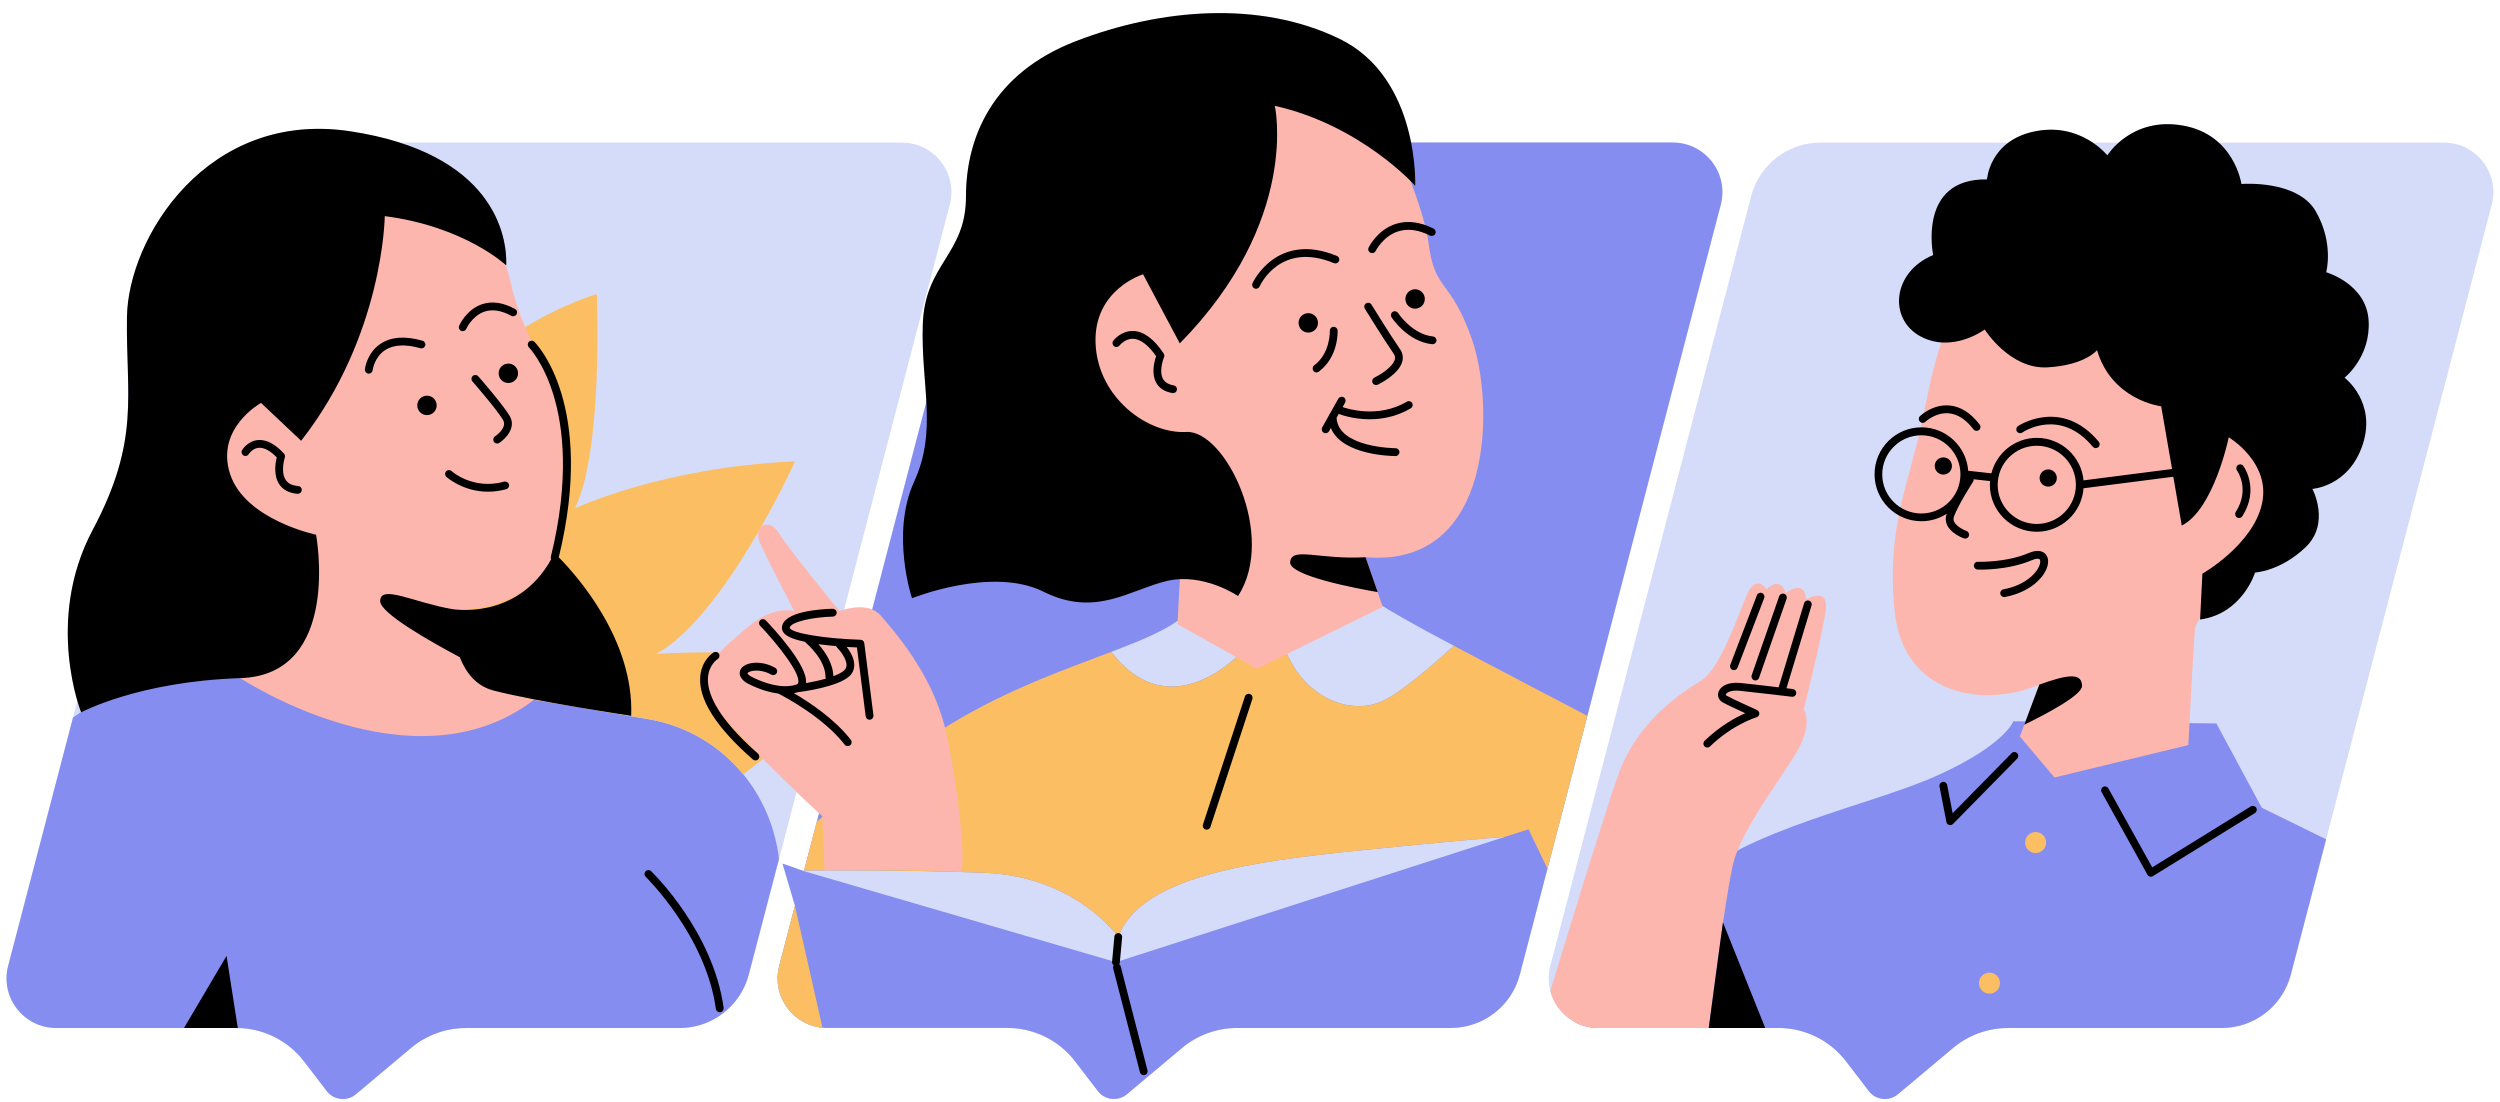
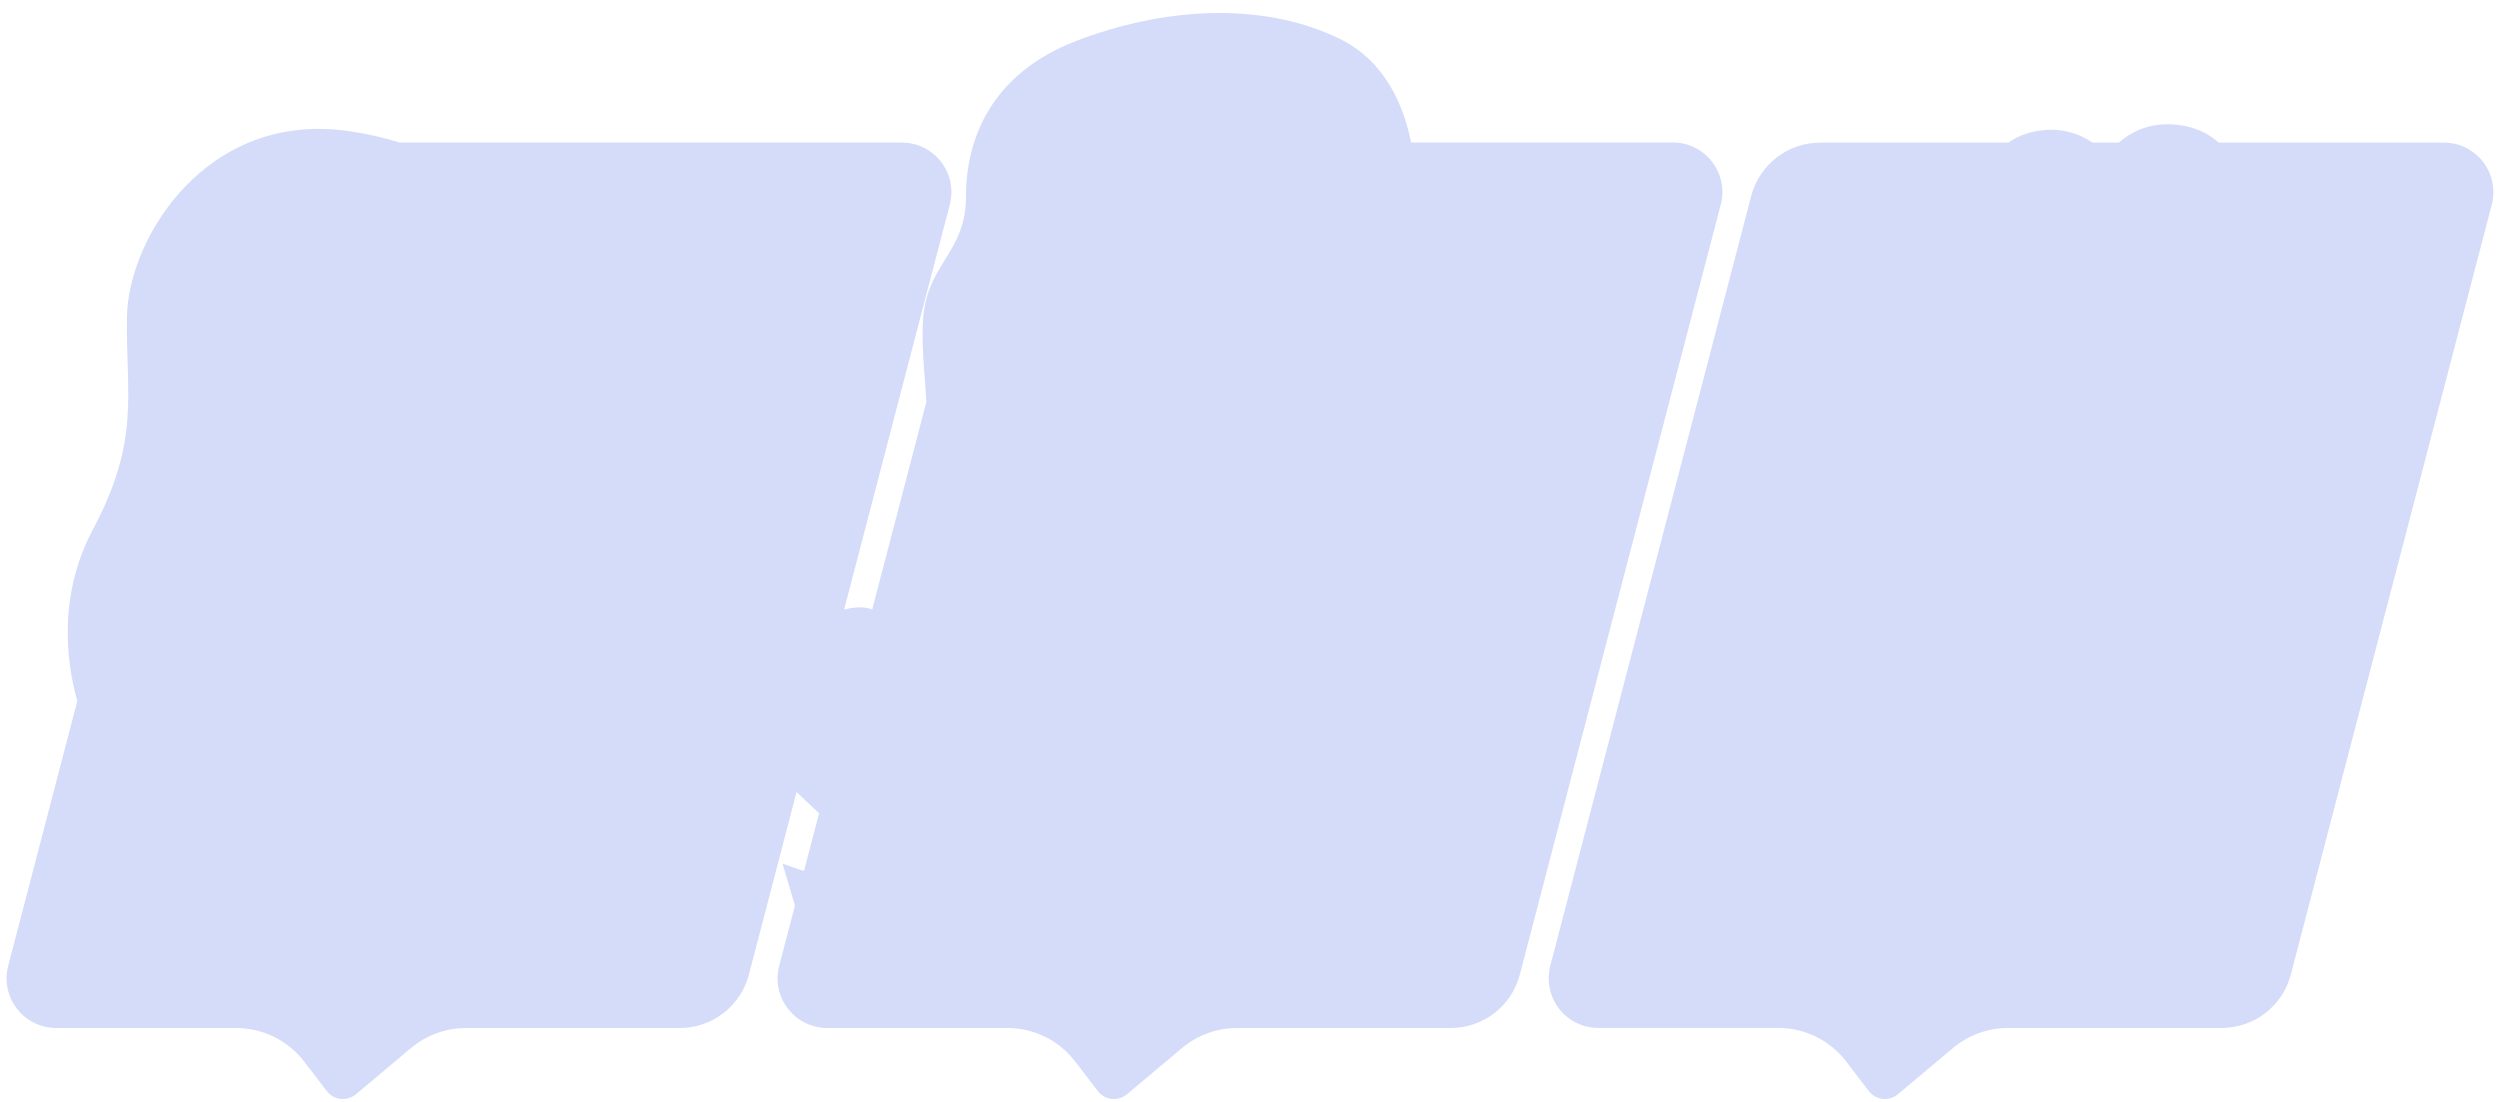
<svg xmlns="http://www.w3.org/2000/svg" height="218.9" preserveAspectRatio="xMidYMid meet" version="1.0" viewBox="-1.3 -2.6 496.8 218.9" width="496.8" zoomAndPan="magnify">
  <g id="change1_1">
    <path d="M493.86,38.08l-39.93,152.99c-1.63,6.25-7.28,10.61-13.74,10.61h-42.47c-3.99,0-7.85,1.41-10.91,3.97 l-10.96,9.2c-1.76,1.47-4.39,1.19-5.78-0.64l-4.51-5.89c-3.21-4.19-8.19-6.65-13.47-6.65h-2.6h-11.23H316.3 c-0.42,0-0.83-0.03-1.24-0.08c-0.02,0-0.05-0.01-0.07-0.01c-0.02,0-0.04-0.01-0.06-0.01c-0.26-0.04-0.52-0.08-0.78-0.14 c0,0,0,0,0,0c-0.07-0.02-0.15-0.03-0.22-0.04c0,0-0.01,0-0.01,0c-0.01,0-0.02-0.01-0.03-0.01c-0.32-0.08-0.63-0.17-0.94-0.29 c0,0,0,0,0,0c-0.09-0.03-0.18-0.07-0.26-0.11h0c-0.22-0.09-0.43-0.18-0.64-0.28c0,0,0,0,0,0c-0.07-0.03-0.14-0.06-0.21-0.09h0 c0,0,0,0,0,0c-0.05-0.03-0.1-0.06-0.15-0.08c-0.18-0.1-0.35-0.2-0.52-0.3c0,0,0,0,0,0c-0.28-0.17-0.54-0.36-0.8-0.55 c-0.07-0.05-0.13-0.1-0.2-0.15l0,0c-0.19-0.16-0.38-0.32-0.56-0.49c-0.04-0.04-0.08-0.07-0.12-0.11c0,0,0,0,0,0 c-0.16-0.15-0.31-0.3-0.45-0.46c-0.02-0.02-0.03-0.04-0.05-0.05c0,0,0,0,0,0c-0.51-0.56-0.95-1.18-1.31-1.84c0,0,0,0,0,0 c-0.01-0.01-0.01-0.02-0.02-0.03c-0.19-0.34-0.36-0.7-0.5-1.07c0,0,0-0.01,0-0.01c-0.15-0.36-0.27-0.74-0.37-1.12c0,0,0,0,0,0v0 c0,0,0,0,0,0c-0.1-0.39-0.18-0.78-0.24-1.18c0-0.01,0-0.03-0.01-0.04c-0.05-0.37-0.08-0.74-0.08-1.12c0-0.05-0.01-0.1-0.01-0.15 c0-0.34,0.02-0.69,0.06-1.04c0.01-0.08,0.01-0.15,0.02-0.23c0.05-0.42,0.13-0.83,0.24-1.25l39.93-152.99 c1.63-6.25,7.28-10.61,13.74-10.61h37.4c1.32-0.97,3.04-1.78,5.29-2.23c5.1-1.02,8.99,0.6,11.42,2.23h5.21 c2.35-2.07,6.54-4.47,12.75-3.37c3.11,0.55,5.4,1.84,7.08,3.37h44.75C490.77,25.73,495.49,31.83,493.86,38.08z M314.14,139.65 l-13.42,51.43c-1.63,6.25-7.28,10.61-13.74,10.61h-42.47c-3.99,0-7.85,1.41-10.91,3.97l-10.96,9.2c-1.76,1.47-4.39,1.19-5.78-0.64 l-4.51-5.89c-3.21-4.19-8.19-6.65-13.47-6.65h-35.79c-6.46,0-11.18-6.1-9.54-12.35l3.12-11.96l-2.47-8.35l3.87,1.36 c0.13,0,0.3,0,0.49,0c0.04,0,0.07,0,0.11,0c0.12,0,0.25,0,0.39,0c-0.21,0-0.4,0-0.56,0l2.97-11.37c-0.85-0.79-2.47-2.3-4.48-4.23 l-3.34,12.81l-0.12,0.48l-6.01,23.01c-1.63,6.25-7.28,10.61-13.74,10.61H91.29c-3.99,0-7.85,1.41-10.91,3.97l-10.96,9.2 c-1.76,1.47-4.39,1.19-5.78-0.64l-4.51-5.89c-0.39-0.51-0.8-0.99-1.24-1.44c-0.01-0.01-0.02-0.02-0.03-0.03 c-0.43-0.45-0.89-0.87-1.37-1.26c-0.01-0.01-0.03-0.02-0.04-0.03c-0.48-0.39-0.97-0.76-1.49-1.1c-0.01-0.01-0.03-0.02-0.04-0.03 c-0.52-0.34-1.06-0.65-1.61-0.93c-0.01,0-0.02-0.01-0.03-0.01c-0.56-0.28-1.13-0.53-1.72-0.75c0,0-0.01,0-0.01,0 c-1.77-0.66-3.67-1.02-5.6-1.06c0,0,0,0,0,0l0,0.01c-0.1,0-0.21-0.02-0.31-0.02H35.26H9.87c-6.46,0-11.18-6.1-9.54-12.35 l13.74-52.65c-1.58-5.43-4.51-19.75,3.03-33.93c9.56-17.99,6.6-26.65,6.83-42.36c0.23-15.71,15.94-41.22,44.41-36.89 c3.67,0.56,6.9,1.32,9.77,2.23h99.79c6.46,0,11.18,6.1,9.54,12.35l-21,80.47c1.27-0.35,3.66-0.81,5.59-0.04l10.76-41.24 c-0.25-4.8-0.91-9.81-0.71-15.51c0.43-12.02,8.58-13.73,8.58-25.32s5.15-24.46,21.89-30.9c16.74-6.44,36.48-8.15,52.36-0.43 c9.29,4.52,12.84,13.73,14.2,20.6h52c6.46,0,11.18,6.1,9.54,12.35L314.14,139.65L314.14,139.65z M297.78,163.69 c-0.06,0.01-0.13,0.01-0.2,0.02C297.65,163.7,297.72,163.7,297.78,163.69L297.78,163.69z M165.36,170.35c-0.02,0-0.04,0-0.06,0 c-0.04,0-0.08,0-0.12,0C165.24,170.35,165.3,170.35,165.36,170.35z M177.92,170.44c0.15,0,0.3,0,0.44,0.01c0.16,0,0.33,0,0.49,0.01 c-0.17,0-0.35-0.01-0.52-0.01C178.2,170.44,178.06,170.44,177.92,170.44z M174.37,170.39c-0.36,0-0.71-0.01-1.06-0.01 c0.4,0,0.8,0.01,1.21,0.01C174.47,170.4,174.42,170.39,174.37,170.39z M169.52,170.36c-0.09,0-0.18,0-0.28,0c0.26,0,0.52,0,0.78,0 c0.06,0,0.12,0,0.18,0C169.97,170.36,169.74,170.36,169.52,170.36z M166.82,170.35c0.27,0,0.55,0,0.83,0c-0.11,0-0.22,0-0.33,0 C167.15,170.35,166.99,170.35,166.82,170.35z M166.29,170.35c-0.17,0-0.33,0-0.5,0c0.24,0,0.48,0,0.73,0 C166.44,170.35,166.36,170.35,166.29,170.35z M159.69,170.37c0.09,0,0.19,0,0.29,0c-0.03,0-0.07,0-0.1,0c-0.09,0-0.17,0-0.25,0 C159.65,170.37,159.67,170.37,159.69,170.37z" fill="#D4DCFA" />
  </g>
  <g id="change2_1">
-     <path d="M460.95,164.19l-7.02,26.89c-1.63,6.25-7.28,10.61-13.74,10.61h-42.47c-3.99,0-7.85,1.41-10.91,3.97 l-10.96,9.2c-1.76,1.47-4.39,1.19-5.78-0.64l-4.51-5.89c-3.21-4.19-8.19-6.65-13.47-6.65H316.3c-1.62,0-3.14-0.39-4.47-1.07 c4.9-6.88,14.63-20.02,22.6-27.69c11.16-10.73,36.05-15.45,49.35-21.46c13.3-6.01,15.02-10.73,15.02-10.73l40.34,0.43l9.01,16.74 L460.95,164.19z M127.57,140.32c-15.02-2.58-22.75-3.86-22.75-3.86l-58.37-4.29c0,0-8.15-0.43-18.45,1.29 c-6.11,1.02-11.45,4.15-14.79,6.53L0.32,189.33c-1.63,6.25,3.09,12.35,9.54,12.35h35.79c5.28,0,10.26,2.46,13.47,6.65l4.51,5.89 c1.4,1.82,4.03,2.11,5.78,0.64l10.96-9.2c3.06-2.57,6.92-3.97,10.91-3.97h42.47c6.46,0,12.1-4.36,13.74-10.61l6.01-23.01 C151.82,154.04,141.55,142.71,127.57,140.32z M255.15,119.87c-0.65,0.65-1.14,1.35-1.44,2.1l2.74-1.47L255.15,119.87z M340.65,38.08l-39.93,152.99c-1.63,6.25-7.28,10.61-13.74,10.61h-42.47c-3.99,0-7.85,1.41-10.91,3.97l-10.96,9.2 c-1.76,1.47-4.39,1.19-5.78-0.64l-4.51-5.89c-3.21-4.19-8.19-6.65-13.47-6.65h-35.79c-6.46,0-11.18-6.1-9.54-12.35l3.12-11.96 l-2.47-8.35l4.26,1.5l62.01,18.09l77.32-24.91c-3.94,0.32-14.53,1.23-29.95,2.82c-19.81,2.05-42.59,5.01-46.91,17.08 c0,0-8.43-12.07-26.65-12.75c-15.88-0.6-31.92-0.5-35.79-0.46l34.98-134.04c1.63-6.25,7.28-10.61,13.74-10.61h123.9 C337.56,25.73,342.28,31.83,340.65,38.08z M287.61,125.73c-16.82-8.87-17.05-10-17.05-10l-2.48-1.34 c-5.05,1.11-10.28,2.85-12.93,5.48l-9.9-4.88c-4.57,1.08-8.84,2.62-11.35,4.83c-2.96,2.61-8.06,4.72-14.37,7.11 c12.49,16.2,27.12-1.19,27.12-1.19l7.05-3.77c-0.42,1.06-0.45,2.24,0.01,3.54c3.87,10.93,13.66,14.12,19.81,11.16 C277.23,134.9,283.34,129.63,287.61,125.73z" fill="#858EF0" />
-   </g>
+     </g>
  <g id="change3_1">
-     <path d="M161.08,139.04c-4.35,4.08-9.7,8.41-14.69,12.24c-4.63-5.65-11.16-9.65-18.82-10.97 c-15.02-2.58-22.75-3.86-22.75-3.86l-42.71-3.14c3.2-15.36,7.13-33.75,7.13-33.75s15.94-33.25,48.05-43.73 c0,0,1.37,30.74-4.33,42.59c0,0,17.31-8.2,43.73-9.34c0,0-13.89,30.74-27.56,38.26c0,0,20.25-1.44,34.49,1.95L161.08,139.04z M403.22,162.74c-1.15,0-2.09,0.93-2.09,2.09c0,1.15,0.93,2.09,2.09,2.09c1.15,0,2.09-0.93,2.09-2.09 C405.31,163.67,404.38,162.74,403.22,162.74z M394.05,190.68c-1.15,0-2.09,0.93-2.09,2.09c0,1.15,0.93,2.09,2.09,2.09 c1.15,0,2.09-0.93,2.09-2.09C396.13,191.62,395.2,190.68,394.05,190.68z M287.61,125.73c-4.27,3.9-10.38,9.16-14.09,10.95 c-6.15,2.96-15.94-0.23-19.81-11.16c-0.46-1.3-0.43-2.48-0.01-3.54l-7.05,3.77c0,0-14.64,17.39-27.12,1.19c0,0,0,0,0,0 c-9.68,3.68-22.23,8.03-34.37,15.89c-13.31,8.62-20.69,14.73-24.15,17.86l-2.53,9.69c3.86-0.03,19.91-0.13,35.79,0.46 c18.22,0.68,26.65,12.75,26.65,12.75c4.33-12.07,27.1-15.03,46.91-17.08c15.42-1.6,26.01-2.5,29.95-2.82l4.67-1.5l3.76,7.84 l-5.49,21.05l13.42-51.43c-3.79-1.98-13.52-7.06-26.5-13.9C287.63,125.74,287.62,125.74,287.61,125.73z M255.15,119.87 c-0.65,0.65-1.14,1.35-1.44,2.1l2.74-1.47L255.15,119.87z M156.66,177.37l-3.12,11.96c-1.63,6.25,3.09,12.35,9.54,12.35 c-0.32,0-0.63-0.03-0.94-0.06L156.66,177.37z M270.56,115.73l-5.92-3.19c0,0-10.29,0.31-19.39,2.46l9.89,4.87 c2.65-2.63,7.88-4.37,12.93-5.48L270.56,115.73z M245.08,115.04c-0.49,0.12-0.98,0.24-1.47,0.37 C244.1,115.28,244.59,115.16,245.08,115.04z M245.08,115.04c0.06-0.01,0.11-0.03,0.17-0.04l0,0 C245.19,115.01,245.14,115.03,245.08,115.04z M236.21,118.23c0.76-0.43,1.6-0.83,2.49-1.2C237.81,117.4,236.97,117.8,236.21,118.23 z M240.39,116.39c1-0.35,2.05-0.67,3.12-0.96C242.44,115.72,241.39,116.04,240.39,116.39z" fill="#FBBE63" />
-   </g>
+     </g>
  <g id="change4_1">
-     <path d="M291.27,65.03c4.29,12.45,4.57,45.28-21.22,43.1l3.43,9.87l-25.01,12.31l-15.76-8.87 c0,0,0.43-11.59,1.29-18.45c0.86-6.87-35.62-27.47-33.05-62.23c2.58-34.76,57.94-42.92,72.96-19.74c0,0,7.69,16.88,8.64,24.5 C283.79,55.57,286.98,52.58,291.27,65.03z M173.69,119.7c-2.58-3-8.15-0.86-8.15-0.86s-9.87-12.02-12.02-15.45 c-2.15-3.43-5.15-1.29-3.86,1.72c1.29,3,6.87,13.73,6.87,13.73s-3.86-1.29-9.01,3c-5.15,4.29-9.87,8.15-8.58,12.88 s23.18,24.89,23.18,24.89l0.43,10.73c0,0,13.75-0.41,26.96,0.27c1.36,0.07-0.35-17.01-2.92-28.17 C183.99,131.29,176.27,122.7,173.69,119.7z M357.66,116.5c-0.49-4.2-4.1-1.28-4.1-1.28c-1.15-3.51-3.82-0.74-3.82-0.74 s-2.1-3.35-4.04,1.44c-1.94,4.79-5.42,14.49-8.77,16.6s-12.75,7.71-16.73,19.06c-2.73,7.78-9.47,29.74-13.43,42.77 c1.1,4.14,4.85,7.34,9.53,7.34h21.96c1.68-13.19,3.95-29.86,5.07-33.46c1.92-6.15,7.34-13.45,11.69-20.18 c4.35-6.74,2.12-9.68,2.12-9.68s3.78-15.01,4.37-19.77C362.09,113.83,357.66,116.5,357.66,116.5z M421.55,37.31 c-33.9,0.86-38.2,30.9-40.77,43.35s-7.3,21.46-5.58,38.2c1.72,16.74,17.6,19.31,28.75,14.59l-3.86,10.3l6.87,8.15l26.61-6.44 c0,0,0.86-17.17,1.29-22.75c0.43-5.58,15.45-11.59,21.89-33.48C463.18,67.36,455.45,36.46,421.55,37.31z M100.1,53.19 c-3-13.73-21.46-31.33-41.2-21.46S24.14,57.91,35.3,81.95S61.48,107.27,59.76,118c-1.72,10.73-13.3,14.16-13.3,14.16 s34.33,22.75,58.37,4.29c0,0-7.3-1.72-12.02-5.58c-4.72-3.86-4.29-12.45-4.29-12.45s9.01,0.86,15.88-4.72s7.3-13.73,6.44-27.9 S103.11,66.93,100.1,53.19z" fill="#FDB6AD" />
-   </g>
+     </g>
  <g id="change5_1">
-     <path d="M244.73,115.85c0,0-6.87-4.72-14.16-3c-7.3,1.72-14.16,7.3-24.46,2.15c-10.3-5.15-26.18,1.29-26.18,1.29 s-4.29-12.88,0.43-23.18c4.72-10.3,1.29-19.31,1.72-31.33c0.43-12.02,8.58-13.73,8.58-25.32s5.15-24.46,21.89-30.9 s36.48-8.15,52.36-0.43c15.88,7.73,15.02,29.18,15.02,29.18s-10.73-12.02-27.9-15.88c0,0,5.15,22.75-18.88,47.21l-7.3-13.73 c0,0-9.87,3-9.44,13.73c0.43,10.73,10.3,18.03,18.03,17.6C242.16,82.81,252.46,103.84,244.73,115.85z M260.61,61.56 c0-1.07-0.86-1.93-1.93-1.93c-1.07,0-1.93,0.86-1.93,1.93c0,1.07,0.86,1.93,1.93,1.93C259.75,63.49,260.61,62.63,260.61,61.56z M101.65,71.58c0-1.07-0.86-1.93-1.93-1.93c-1.07,0-1.93,0.86-1.93,1.93c0,1.07,0.86,1.93,1.93,1.93 C100.79,73.51,101.65,72.65,101.65,71.58z M81.62,77.96c0,1.07,0.86,1.93,1.93,1.93s1.93-0.86,1.93-1.93s-0.86-1.93-1.93-1.93 S81.62,76.89,81.62,77.96z M277.98,56.81c0,1.07,0.86,1.93,1.93,1.93s1.93-0.86,1.93-1.93c0-1.07-0.86-1.93-1.93-1.93 S277.98,55.74,277.98,56.81z M263.78,49.69c0.4,0.16,0.85-0.02,1.01-0.42c0.16-0.4-0.03-0.85-0.42-1.01 c-12-4.96-16.73,5.32-16.78,5.43c-0.17,0.39,0,0.85,0.39,1.02c0.1,0.05,0.21,0.07,0.32,0.07c0.3,0,0.58-0.17,0.71-0.46 C249.18,53.95,253.2,45.32,263.78,49.69z M275.92,41.94c-3.55,1.21-5.18,4.51-5.25,4.65c-0.19,0.38-0.03,0.85,0.36,1.03 c0.11,0.05,0.22,0.08,0.34,0.08c0.29,0,0.56-0.16,0.7-0.43c0.01-0.03,1.44-2.87,4.37-3.86c1.92-0.64,4.08-0.38,6.43,0.8 c0.38,0.19,0.85,0.04,1.04-0.35c0.19-0.38,0.04-0.85-0.35-1.04C280.81,41.45,278.24,41.15,275.92,41.94z M260.32,71.41 c0.16,0,0.33-0.05,0.46-0.16c3.93-2.95,3.74-7.96,3.73-8.17c-0.02-0.43-0.38-0.75-0.81-0.74c-0.43,0.02-0.76,0.38-0.74,0.81 c0,0.04,0.15,4.42-3.11,6.86c-0.34,0.26-0.41,0.74-0.15,1.09C259.85,71.31,260.08,71.41,260.32,71.41z M283.46,64.26 c-4.12-0.41-6.91-4.62-6.94-4.66c-0.23-0.36-0.71-0.46-1.07-0.23c-0.36,0.23-0.46,0.71-0.23,1.07c0.13,0.2,3.22,4.87,8.09,5.36 c0.03,0,0.05,0,0.08,0c0.39,0,0.73-0.3,0.77-0.7C284.2,64.68,283.88,64.3,283.46,64.26z M271.82,72.44 c-0.38,0.19-0.55,0.65-0.36,1.04c0.13,0.28,0.41,0.44,0.7,0.44c0.11,0,0.23-0.02,0.34-0.08c0.43-0.21,4.19-2.08,4.86-4.59 c0.23-0.86,0.07-1.71-0.45-2.47c-2.01-2.91-5.63-8.79-5.67-8.85c-0.22-0.37-0.7-0.48-1.07-0.25c-0.36,0.22-0.48,0.7-0.25,1.07 c0.04,0.06,3.68,5.97,5.72,8.92c0.27,0.39,0.34,0.76,0.23,1.19C275.44,70.4,272.8,71.97,271.82,72.44z M278.27,77.22 c-5.75,3.4-11.94,1.37-12.77,1.07l0.5-0.89c0.21-0.37,0.08-0.85-0.3-1.06c-0.37-0.21-0.85-0.08-1.06,0.3l-1.66,2.96 c-0.11,0.1-0.18,0.24-0.22,0.39l-1.31,2.34c-0.21,0.37-0.08,0.85,0.3,1.06c0.12,0.07,0.25,0.1,0.38,0.1c0.27,0,0.54-0.14,0.68-0.4 l0.36-0.64c2.22,5.5,12.37,5.58,12.85,5.58c0.43,0,0.78-0.35,0.78-0.78c0-0.43-0.35-0.78-0.78-0.78c-0.12,0-11.39-0.08-11.72-6.05 l0.44-0.79c0.03,0.02,0.05,0.04,0.08,0.05c0.17,0.07,2.66,1.04,6.06,1.04c2.43,0,5.33-0.5,8.17-2.18c0.37-0.22,0.49-0.69,0.27-1.06 C279.11,77.12,278.64,77,278.27,77.22z M255.08,109.13c-0.19,2.68,13.14,5.2,17.39,5.93l-2.41-6.93 C260.77,108.67,255.3,105.94,255.08,109.13z M405.72,90.68c-0.94,0-1.71,0.76-1.71,1.71c0,0.94,0.76,1.71,1.71,1.71 c0.94,0,1.71-0.76,1.71-1.71C407.43,91.44,406.67,90.68,405.72,90.68z M386.59,90c0-0.94-0.76-1.71-1.71-1.71s-1.71,0.76-1.71,1.71 c0,0.94,0.76,1.71,1.71,1.71S386.59,90.94,386.59,90z M396.82,114.51c-0.42,0.08-0.7,0.48-0.62,0.9c0.07,0.37,0.39,0.64,0.76,0.64 c0.05,0,0.09,0,0.14-0.01c4.91-0.91,7.83-3.81,8.47-6.13c0.29-1.07,0.1-2-0.54-2.55c-0.41-0.36-1.36-0.84-3.14-0.08 c-4.56,1.95-10.08,1.76-10.14,1.76c-0.44-0.04-0.79,0.32-0.8,0.74c-0.02,0.43,0.32,0.79,0.74,0.81c0.24,0.01,5.93,0.21,10.81-1.88 c0.84-0.36,1.34-0.32,1.5-0.17c0.16,0.14,0.19,0.52,0.06,0.97C403.64,111.06,401.36,113.67,396.82,114.51z M403.95,133.45 l-2.99,7.97c4.72-2.3,11.48-5.92,11.48-7.7C412.44,130.99,409.48,131.44,403.95,133.45z M468.24,85.67 c-2.73,8.43-10.02,8.88-10.02,8.88s3.64,6.83-1.37,11.61c-5.01,4.78-10.02,5.01-10.02,5.01s-2.51,8.2-10.93,9.34l0.46-9.11 c0,0,10.02-5.69,11.84-13.89s-6.6-13.21-6.6-13.21s-2.96,14.35-9.34,17.54l-1.68-9.7l-17.84,2.29c-0.35,4.82-4.38,8.64-9.29,8.64 c-5.14,0-9.33-4.18-9.33-9.33c0-0.25,0.02-0.5,0.04-0.74l-3.27-0.36c0.02,0.17-0.01,0.35-0.11,0.51c-0.03,0.04-2.92,4.51-3.79,6.9 c-0.13,0.37-0.12,0.7,0.04,1.03c0.45,0.95,1.92,1.65,2.46,1.84c0.4,0.14,0.61,0.59,0.47,0.99c-0.11,0.32-0.41,0.52-0.73,0.52 c-0.09,0-0.17-0.01-0.26-0.04c-0.26-0.09-2.53-0.94-3.34-2.64c-0.33-0.71-0.37-1.48-0.09-2.23c0-0.01,0-0.01,0.01-0.02 c-1.45,0.93-3.17,1.48-5.02,1.48c-5.14,0-9.32-4.18-9.32-9.33s4.18-9.33,9.32-9.33c4.91,0,8.93,3.81,9.29,8.63l4.61,0.51 c1.02-4.04,4.68-7.05,9.03-7.05c4.85,0,8.84,3.72,9.28,8.45l17.59-2.26l-2.16-12.46c0,0-9.79-1.14-12.75-11.16 c0,0-2.28,2.96-9.79,3.42c-7.52,0.46-12.53-7.52-12.53-7.52s-6.38,4.78-12.75,1.37c-6.38-3.42-5.69-12.75,2.51-16.17 c0,0-3.19-15.26,10.7-15.03c0,0,0.46-7.74,9.56-9.56c9.11-1.82,14.35,4.78,14.35,4.78s4.78-7.74,15.03-5.92 c10.25,1.82,11.61,11.61,11.61,11.61s11.16-0.91,14.8,5.47c3.64,6.38,2.05,12.07,2.05,12.07s7.97,2.28,8.43,9.56 s-4.78,11.39-4.78,11.39S470.97,77.24,468.24,85.67z M380.51,99.44c4.29,0,7.77-3.49,7.77-7.77c0-4.29-3.49-7.77-7.77-7.77 s-7.77,3.49-7.77,7.77C372.73,95.95,376.22,99.44,380.51,99.44z M411.22,93.75c0-4.29-3.49-7.77-7.77-7.77 c-4.29,0-7.77,3.49-7.77,7.77c0,4.29,3.49,7.77,7.77,7.77C407.73,101.52,411.22,98.03,411.22,93.75z M400.58,83.35 c0.3-0.21,7.49-4.95,14,2.82c0.15,0.18,0.37,0.28,0.59,0.28c0.18,0,0.35-0.06,0.5-0.18c0.33-0.27,0.37-0.76,0.1-1.09 c-7.43-8.87-15.98-3.16-16.06-3.1c-0.35,0.24-0.44,0.72-0.2,1.08C399.74,83.5,400.23,83.59,400.58,83.35z M381.31,81.22 c0.02-0.02,2.02-1.9,4.62-1.69c1.76,0.14,3.43,1.21,4.94,3.19c0.15,0.2,0.38,0.3,0.62,0.3c0.16,0,0.33-0.05,0.47-0.16 c0.34-0.26,0.41-0.75,0.14-1.09c-1.8-2.35-3.84-3.63-6.07-3.8c-3.3-0.25-5.69,2.02-5.79,2.12c-0.31,0.3-0.32,0.78-0.02,1.09 C380.51,81.5,381,81.52,381.31,81.22z M443.22,100.22c0.13,0.08,0.27,0.12,0.42,0.12c0.26,0,0.51-0.13,0.66-0.36 c3.43-5.39,0.34-9.8,0.2-9.98c-0.25-0.35-0.73-0.42-1.08-0.18c-0.35,0.25-0.43,0.73-0.18,1.08c0.11,0.15,2.6,3.76-0.25,8.24 C442.76,99.51,442.86,99.99,443.22,100.22z M445.97,157.66l-19.58,12.1l-8.71-15.69c-0.21-0.37-0.68-0.51-1.05-0.3 c-0.37,0.21-0.51,0.68-0.3,1.05l9.11,16.4c0.1,0.18,0.28,0.32,0.48,0.37c0.06,0.02,0.13,0.03,0.2,0.03c0.14,0,0.28-0.04,0.41-0.12 l20.27-12.53c0.36-0.23,0.48-0.7,0.25-1.07C446.81,157.55,446.33,157.43,445.97,157.66z M398.45,147.07L386.73,159l-1.09-5.61 c-0.08-0.42-0.5-0.7-0.91-0.61c-0.42,0.08-0.7,0.49-0.61,0.91l1.37,7.06c0.05,0.28,0.26,0.51,0.54,0.59 c0.07,0.02,0.15,0.03,0.22,0.03c0.21,0,0.41-0.08,0.55-0.23l12.75-12.98c0.3-0.31,0.3-0.8-0.01-1.1 C399.24,146.76,398.75,146.76,398.45,147.07z M170.45,125.2l1.82,14.35c0.05,0.43-0.25,0.81-0.67,0.87c-0.03,0-0.07,0.01-0.1,0.01 c-0.38,0-0.72-0.29-0.77-0.68l-1.74-13.69c-0.52-0.02-1.23-0.05-2.03-0.1c0.69,0.9,1.54,2.3,1.5,3.69c-0.02,0.84-0.37,1.58-1,2.15 c-2.36,2.12-9.21,3.03-10.17,3.15c-0.27,0.08-0.54,0.14-0.82,0.2c3.05,1.78,8.05,5.08,11.31,9.27c0.26,0.34,0.2,0.83-0.14,1.09 c-0.14,0.11-0.31,0.16-0.48,0.16c-0.23,0-0.46-0.1-0.61-0.3c-4.24-5.45-11.92-9.5-13.19-10.15c-3.33-0.41-6.23-2.08-6.4-2.18 c-1.42-0.94-1.46-2-1.04-2.69c0.86-1.41,4.03-1.82,6.82-0.25c0.37,0.21,0.51,0.68,0.3,1.06c-0.21,0.37-0.68,0.51-1.06,0.3 c-1.65-0.93-3.39-0.95-4.3-0.58c-0.34,0.14-0.44,0.28-0.45,0.31c0,0,0.04,0.21,0.55,0.55c0.01,0,2.69,1.54,5.66,1.93 c0.1-0.01,0.2,0.01,0.3,0.04c1.06,0.11,2.15,0.07,3.16-0.25c0.33-0.1,0.39-0.25,0.43-0.39c0.48-1.87-4.15-7.74-7.58-11.32 c-0.3-0.31-0.29-0.8,0.02-1.1c0.31-0.3,0.8-0.29,1.1,0.02c1.44,1.5,8.4,8.96,8,12.47c1.19-0.21,2.63-0.5,3.96-0.89 c-0.05-0.11-0.09-0.22-0.09-0.35c0-3.47-3.78-6.66-3.82-6.69c-0.08-0.07-0.15-0.15-0.19-0.25c-1.93-0.41-3.53-0.95-4.2-1.7 c-0.41-0.46-0.46-0.92-0.44-1.22c0.27-3.18,7.79-3.61,10.09-3.67c0.4,0,0.78,0.33,0.79,0.76c0.01,0.43-0.33,0.78-0.76,0.8 c-3.98,0.1-8.48,1.05-8.58,2.25c0.34,1.03,6.91,2.13,14.05,2.35C170.08,124.53,170.4,124.82,170.45,125.2z M164.85,125.79 c-1.13-0.1-2.34-0.22-3.52-0.38c1.26,1.41,2.91,3.76,2.97,6.36c0.9-0.33,1.66-0.71,2.13-1.13c0.32-0.29,0.48-0.62,0.49-1.04 c0.04-1.3-1.35-2.99-1.89-3.53C164.95,125.99,164.89,125.89,164.85,125.79z M44.42,91.59c-2.96-9.11,6.15-14.12,6.15-14.12 l7.97,7.52c16.4-20.95,16.62-44.64,16.62-44.64c15.94,2.05,24.14,9.79,24.14,9.79c0.23-5.92-2.51-22.32-30.97-26.65 S24.15,44.68,23.93,60.39c-0.23,15.71,2.73,24.37-6.83,42.36s-2.28,36.21-2.28,36.21s11.39-6.15,31.64-6.8 c20.25-0.65,15.05-28.5,15.05-28.5S47.38,100.7,44.42,91.59z M99.97,80.03c-1.39-2.31-6.03-7.63-6.23-7.85 c-0.28-0.32-0.77-0.36-1.09-0.07c-0.32,0.28-0.36,0.77-0.07,1.09c0.05,0.05,4.75,5.44,6.07,7.63c0.96,1.6-1.55,3.26-1.58,3.28 c-0.36,0.23-0.46,0.71-0.23,1.07c0.15,0.23,0.4,0.36,0.65,0.36c0.14,0,0.29-0.04,0.42-0.12C99.22,84.56,101.36,82.34,99.97,80.03z M98.87,93.12c-6.09,1.68-10.26-1.95-10.43-2.11c-0.32-0.28-0.81-0.26-1.09,0.06c-0.29,0.32-0.26,0.81,0.06,1.09 c0.16,0.15,3.34,2.95,8.27,2.95c1.12,0,2.33-0.14,3.62-0.5c0.41-0.11,0.66-0.54,0.54-0.95C99.71,93.25,99.29,93.01,98.87,93.12z M94.45,57.87C91.36,58.93,90,62,89.94,62.13c-0.17,0.39,0.01,0.85,0.4,1.02c0.1,0.04,0.21,0.06,0.31,0.06 c0.3,0,0.58-0.17,0.71-0.46c0.01-0.03,1.16-2.59,3.61-3.42c1.56-0.53,3.36-0.25,5.33,0.83c0.38,0.2,0.85,0.07,1.05-0.31 c0.21-0.38,0.07-0.85-0.31-1.05C98.67,57.5,96.45,57.18,94.45,57.87z M75.2,66.99c1.68-1.11,4.05-1.24,7.04-0.39 c0.41,0.12,0.84-0.12,0.96-0.53c0.12-0.41-0.12-0.84-0.53-0.96c-3.46-0.99-6.26-0.79-8.34,0.6c-2.71,1.8-3.11,4.93-3.12,5.07 c-0.05,0.42,0.25,0.81,0.68,0.86c0.03,0,0.06,0.01,0.09,0.01c0.39,0,0.72-0.29,0.77-0.68C72.75,70.93,73.09,68.39,75.2,66.99z M358.18,116.75c-0.42-0.12-0.84,0.11-0.97,0.52l-5.06,16.71c-2.34-0.28-5.61-0.66-7.61-0.86c-2.7-0.27-4.03,0.81-4.35,1.81 c-0.25,0.79,0.08,1.6,0.82,2.03c0.76,0.44,2.95,1.45,4.51,2.17c-1.88,0.82-4.97,2.48-8.08,5.48c-0.31,0.3-0.32,0.79-0.02,1.1 c0.15,0.16,0.36,0.24,0.56,0.24c0.19,0,0.39-0.07,0.54-0.22c4.57-4.41,9.19-5.78,9.24-5.79c0.31-0.09,0.54-0.37,0.56-0.69 c0.02-0.32-0.16-0.63-0.46-0.76c-0.05-0.02-4.93-2.21-6.08-2.87c-0.15-0.08-0.13-0.16-0.11-0.21c0.12-0.38,0.96-0.91,2.72-0.74 c3.37,0.34,10.33,1.19,10.4,1.19c0.43,0.05,0.81-0.25,0.86-0.68c0.05-0.43-0.25-0.81-0.68-0.86c-0.02,0-0.5-0.06-1.26-0.15 l4.98-16.45C358.82,117.31,358.59,116.88,358.18,116.75z M347.28,132.58c0.08,0.03,0.17,0.04,0.25,0.04c0.32,0,0.62-0.2,0.73-0.52 l5.47-15.71c0.14-0.41-0.07-0.85-0.48-0.99c-0.4-0.14-0.85,0.07-0.99,0.48l-5.47,15.71C346.66,131.99,346.88,132.43,347.28,132.58z M342.99,130.52c0.09,0.03,0.19,0.05,0.28,0.05c0.31,0,0.61-0.19,0.72-0.5l5.29-13.83c0.15-0.4-0.05-0.85-0.45-1 c-0.41-0.15-0.85,0.05-1,0.45l-5.29,13.83C342.39,129.92,342.59,130.36,342.99,130.52z M35.26,201.69h10.39 c0.1,0,0.21,0.02,0.31,0.02l-2.24-14.36L35.26,201.69z M128.09,170.52c-0.31-0.3-0.8-0.29-1.1,0.02c-0.3,0.31-0.29,0.8,0.02,1.1 c0.12,0.12,11.93,11.68,13.95,26.24c0.05,0.39,0.39,0.67,0.77,0.67c0.04,0,0.07,0,0.11-0.01c0.42-0.06,0.72-0.45,0.66-0.88 C140.4,182.56,128.59,171.01,128.09,170.52z M221.41,189.45c-0.05-0.18-0.16-0.33-0.31-0.43c0.07-0.1,0.12-0.22,0.13-0.35 l0.46-5.01c0.04-0.43-0.28-0.8-0.7-0.84c-0.42-0.04-0.8,0.28-0.84,0.7l-0.46,5.01c-0.03,0.28,0.11,0.53,0.33,0.69 c-0.12,0.18-0.16,0.4-0.11,0.62l5.32,20.64c0.09,0.35,0.41,0.58,0.75,0.58c0.06,0,0.13-0.01,0.19-0.02 c0.42-0.11,0.66-0.53,0.56-0.95L221.41,189.45z M338.26,201.69h11.23l-8.41-21.01L338.26,201.69z M247.07,135.31 c-0.41-0.13-0.85,0.09-0.98,0.5l-8.34,25.44c-0.13,0.41,0.09,0.85,0.5,0.98c0.08,0.03,0.16,0.04,0.24,0.04 c0.33,0,0.63-0.21,0.74-0.53l8.34-25.44C247.7,135.88,247.48,135.44,247.07,135.31z M54.19,93.63c0.75,1.13,1.98,1.77,3.65,1.9 c0.02,0,0.04,0,0.06,0c0.4,0,0.74-0.31,0.77-0.72c0.03-0.43-0.29-0.8-0.71-0.83c-1.19-0.09-2-0.49-2.48-1.21 c-1.09-1.63-0.19-4.42-0.18-4.45c0.09-0.27,0.03-0.56-0.16-0.77c-1.79-1.96-3.55-2.86-5.22-2.7c-2.01,0.2-3.06,1.91-3.11,1.99 c-0.22,0.37-0.1,0.84,0.26,1.06c0.36,0.22,0.84,0.11,1.06-0.26c0.01-0.01,0.71-1.13,1.95-1.25c1.06-0.1,2.3,0.55,3.61,1.89 C53.44,89.32,52.99,91.83,54.19,93.63z M228.45,73.43c0.61,1.12,1.7,1.82,3.24,2.08c0.04,0.01,0.09,0.01,0.13,0.01 c0.37,0,0.7-0.27,0.76-0.65c0.07-0.42-0.22-0.82-0.64-0.89c-1.05-0.18-1.75-0.6-2.13-1.29c-0.9-1.65,0.2-4.29,0.21-4.31 c0.1-0.24,0.08-0.52-0.07-0.73c-1.94-2.92-3.99-4.42-6.07-4.48c-2.42-0.06-3.89,1.86-3.95,1.94c-0.26,0.34-0.19,0.83,0.16,1.09 c0.34,0.26,0.83,0.19,1.09-0.16c0.01-0.01,1.1-1.37,2.67-1.32c1.46,0.04,3.05,1.24,4.6,3.46 C228.11,69.13,227.44,71.57,228.45,73.43z M139.39,132.01c0.19-2.51,1.85-3.6,1.92-3.64c0.36-0.23,0.47-0.7,0.25-1.06 c-0.23-0.37-0.7-0.48-1.07-0.25c-0.1,0.06-2.37,1.5-2.64,4.79c-0.37,4.53,3.15,10.07,10.46,16.47c0.15,0.13,0.33,0.19,0.51,0.19 c0.22,0,0.43-0.09,0.58-0.26c0.28-0.32,0.25-0.81-0.07-1.09C140.74,139.62,139.18,134.76,139.39,132.01z M109.74,108.15 c3.3,3.33,14.98,16.23,14.39,31.49c0,0-18.45-2.73-27.33-5.01c-3.53-0.91-5.56-3.65-6.73-6.63c-6.13-3.26-15.82-8.79-15.82-11.13 c0-3.42,6.6,0.23,14.26,1.56c0,0-0.02,0.46,0,1.19c-0.02-0.74,0-1.19,0-1.19s12.9,2.38,19.71-9.88c-0.07-0.15-0.1-0.33-0.06-0.5 c3.8-15.42,2.41-25.92,0.57-32.02c-1.99-6.59-4.9-9.58-4.93-9.61c-0.3-0.3-0.3-0.79,0-1.1c0.3-0.3,0.79-0.3,1.09,0 C105.4,65.82,117.09,77.95,109.74,108.15z M88.52,119.9c0-0.02,0-0.05,0-0.07C88.52,119.85,88.52,119.87,88.52,119.9z" fill="inherit" />
-   </g>
+     </g>
</svg>